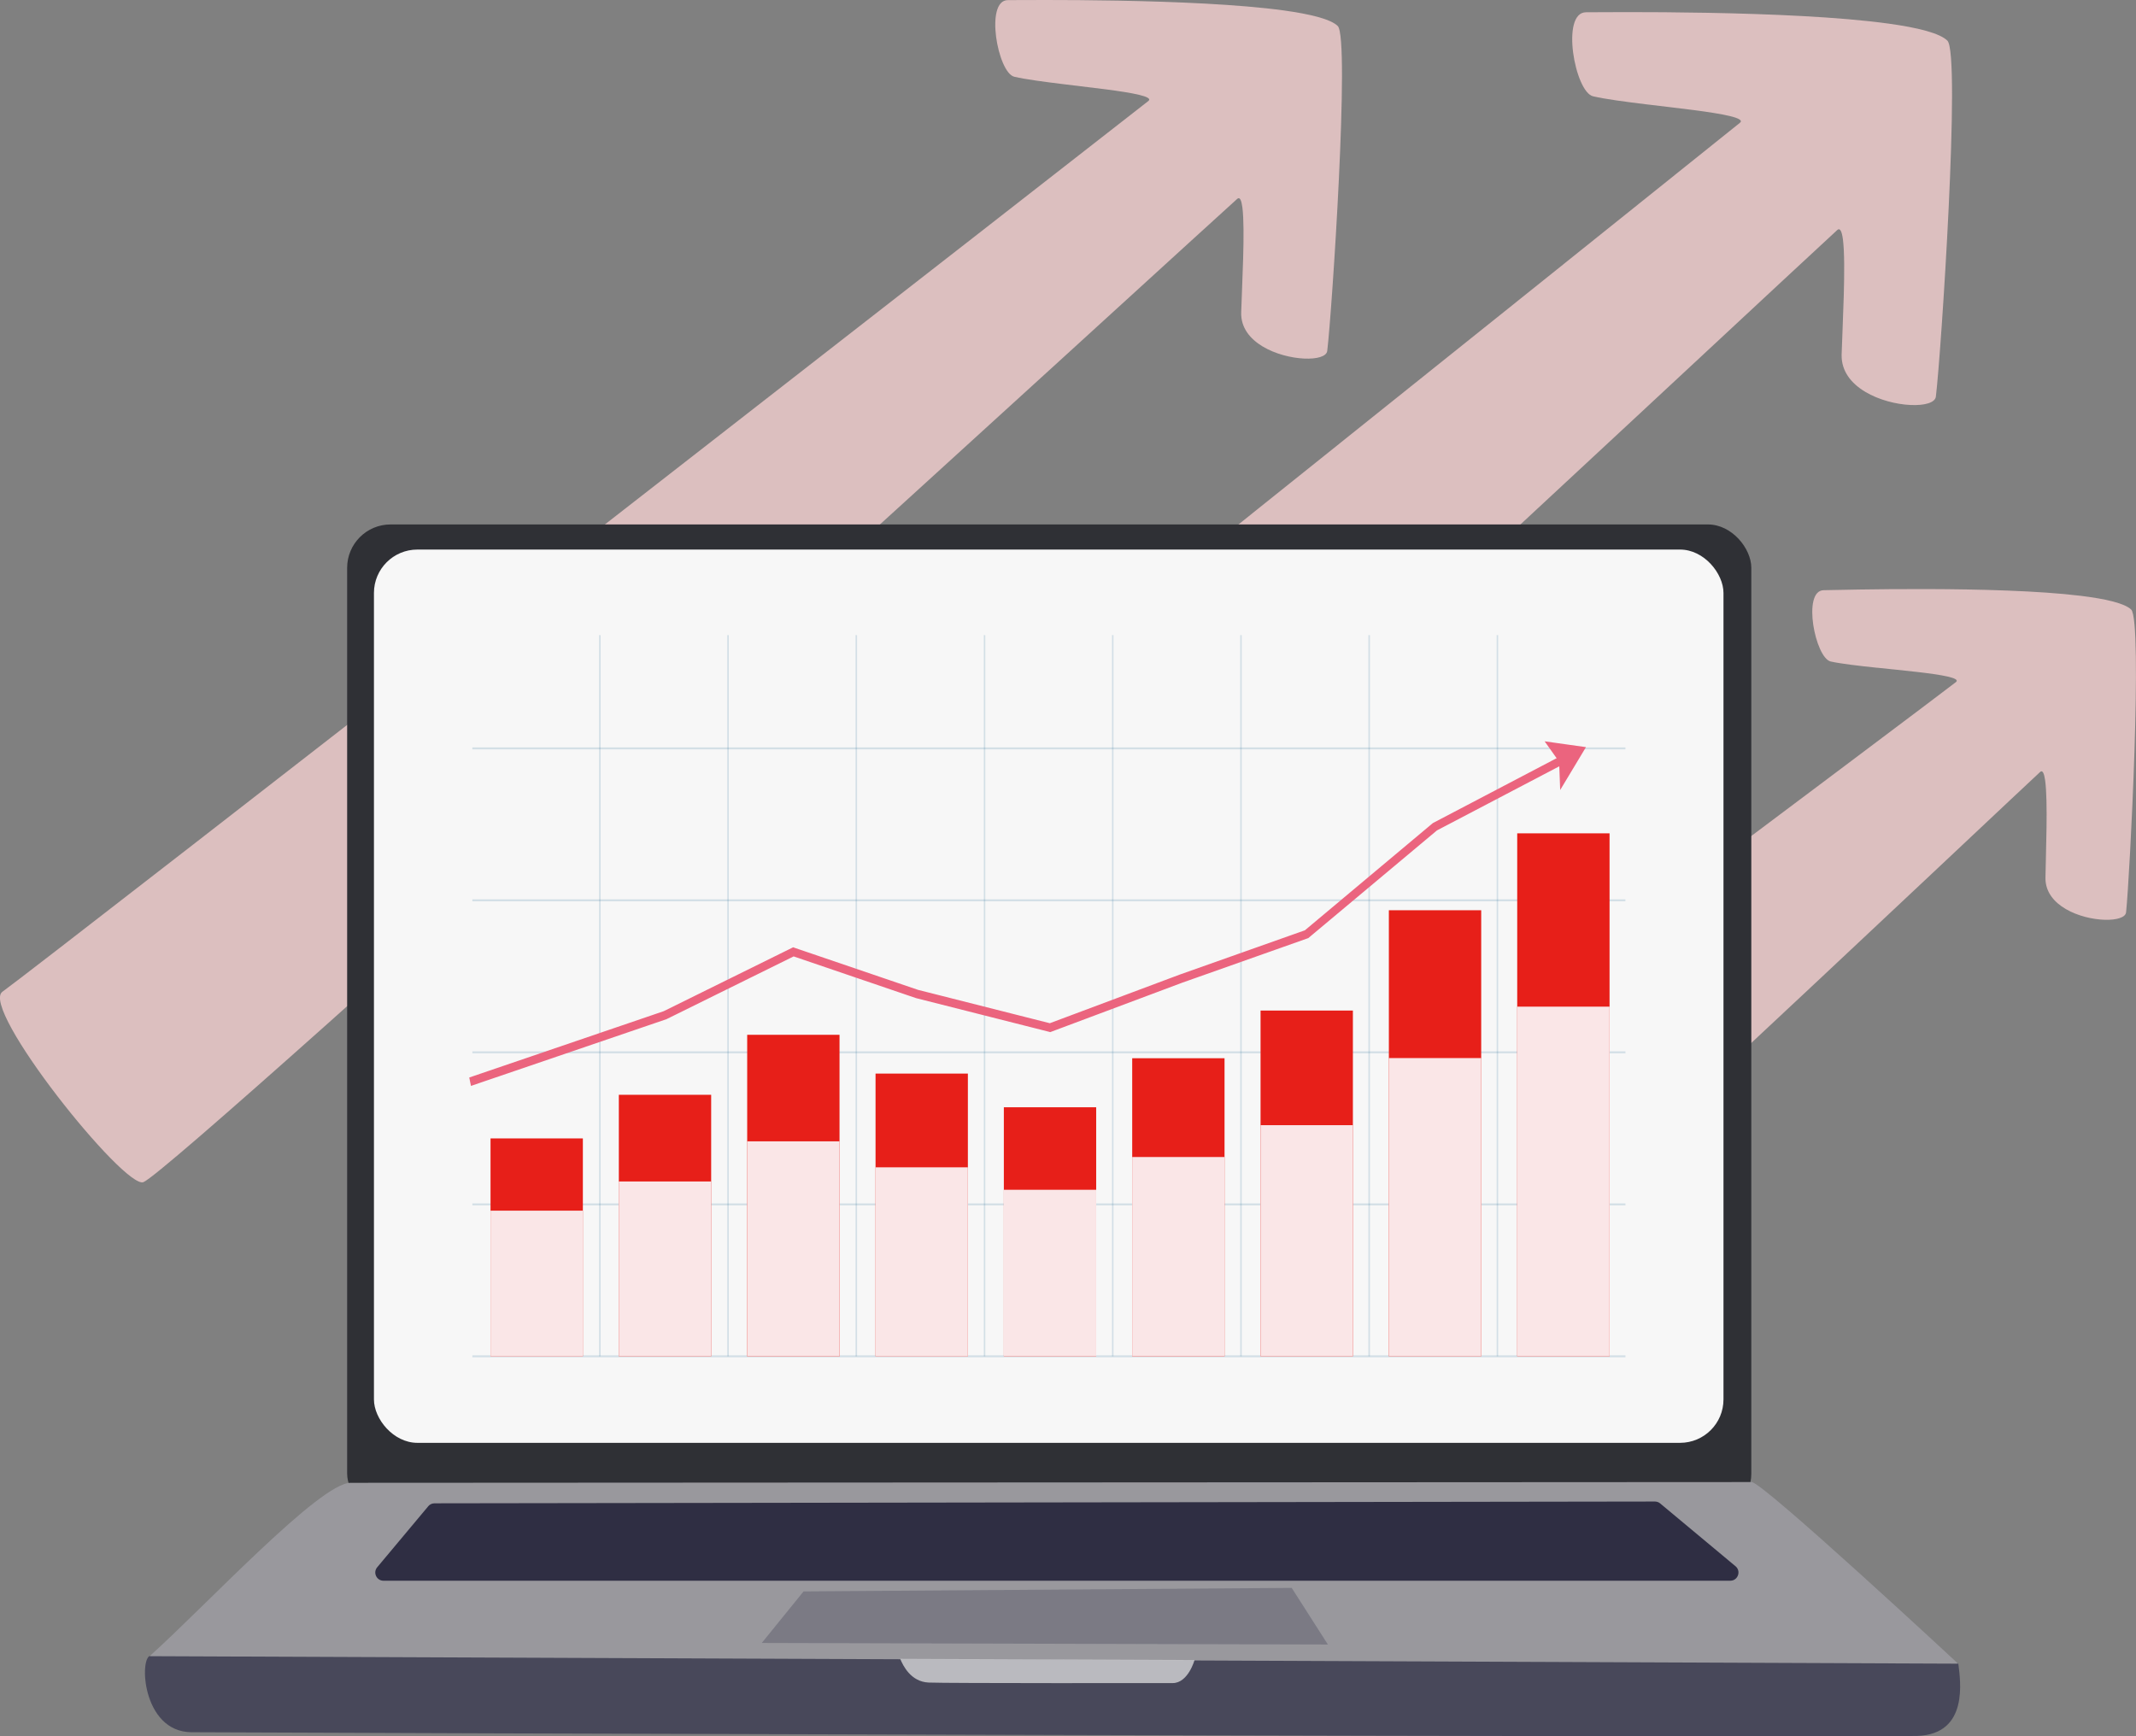
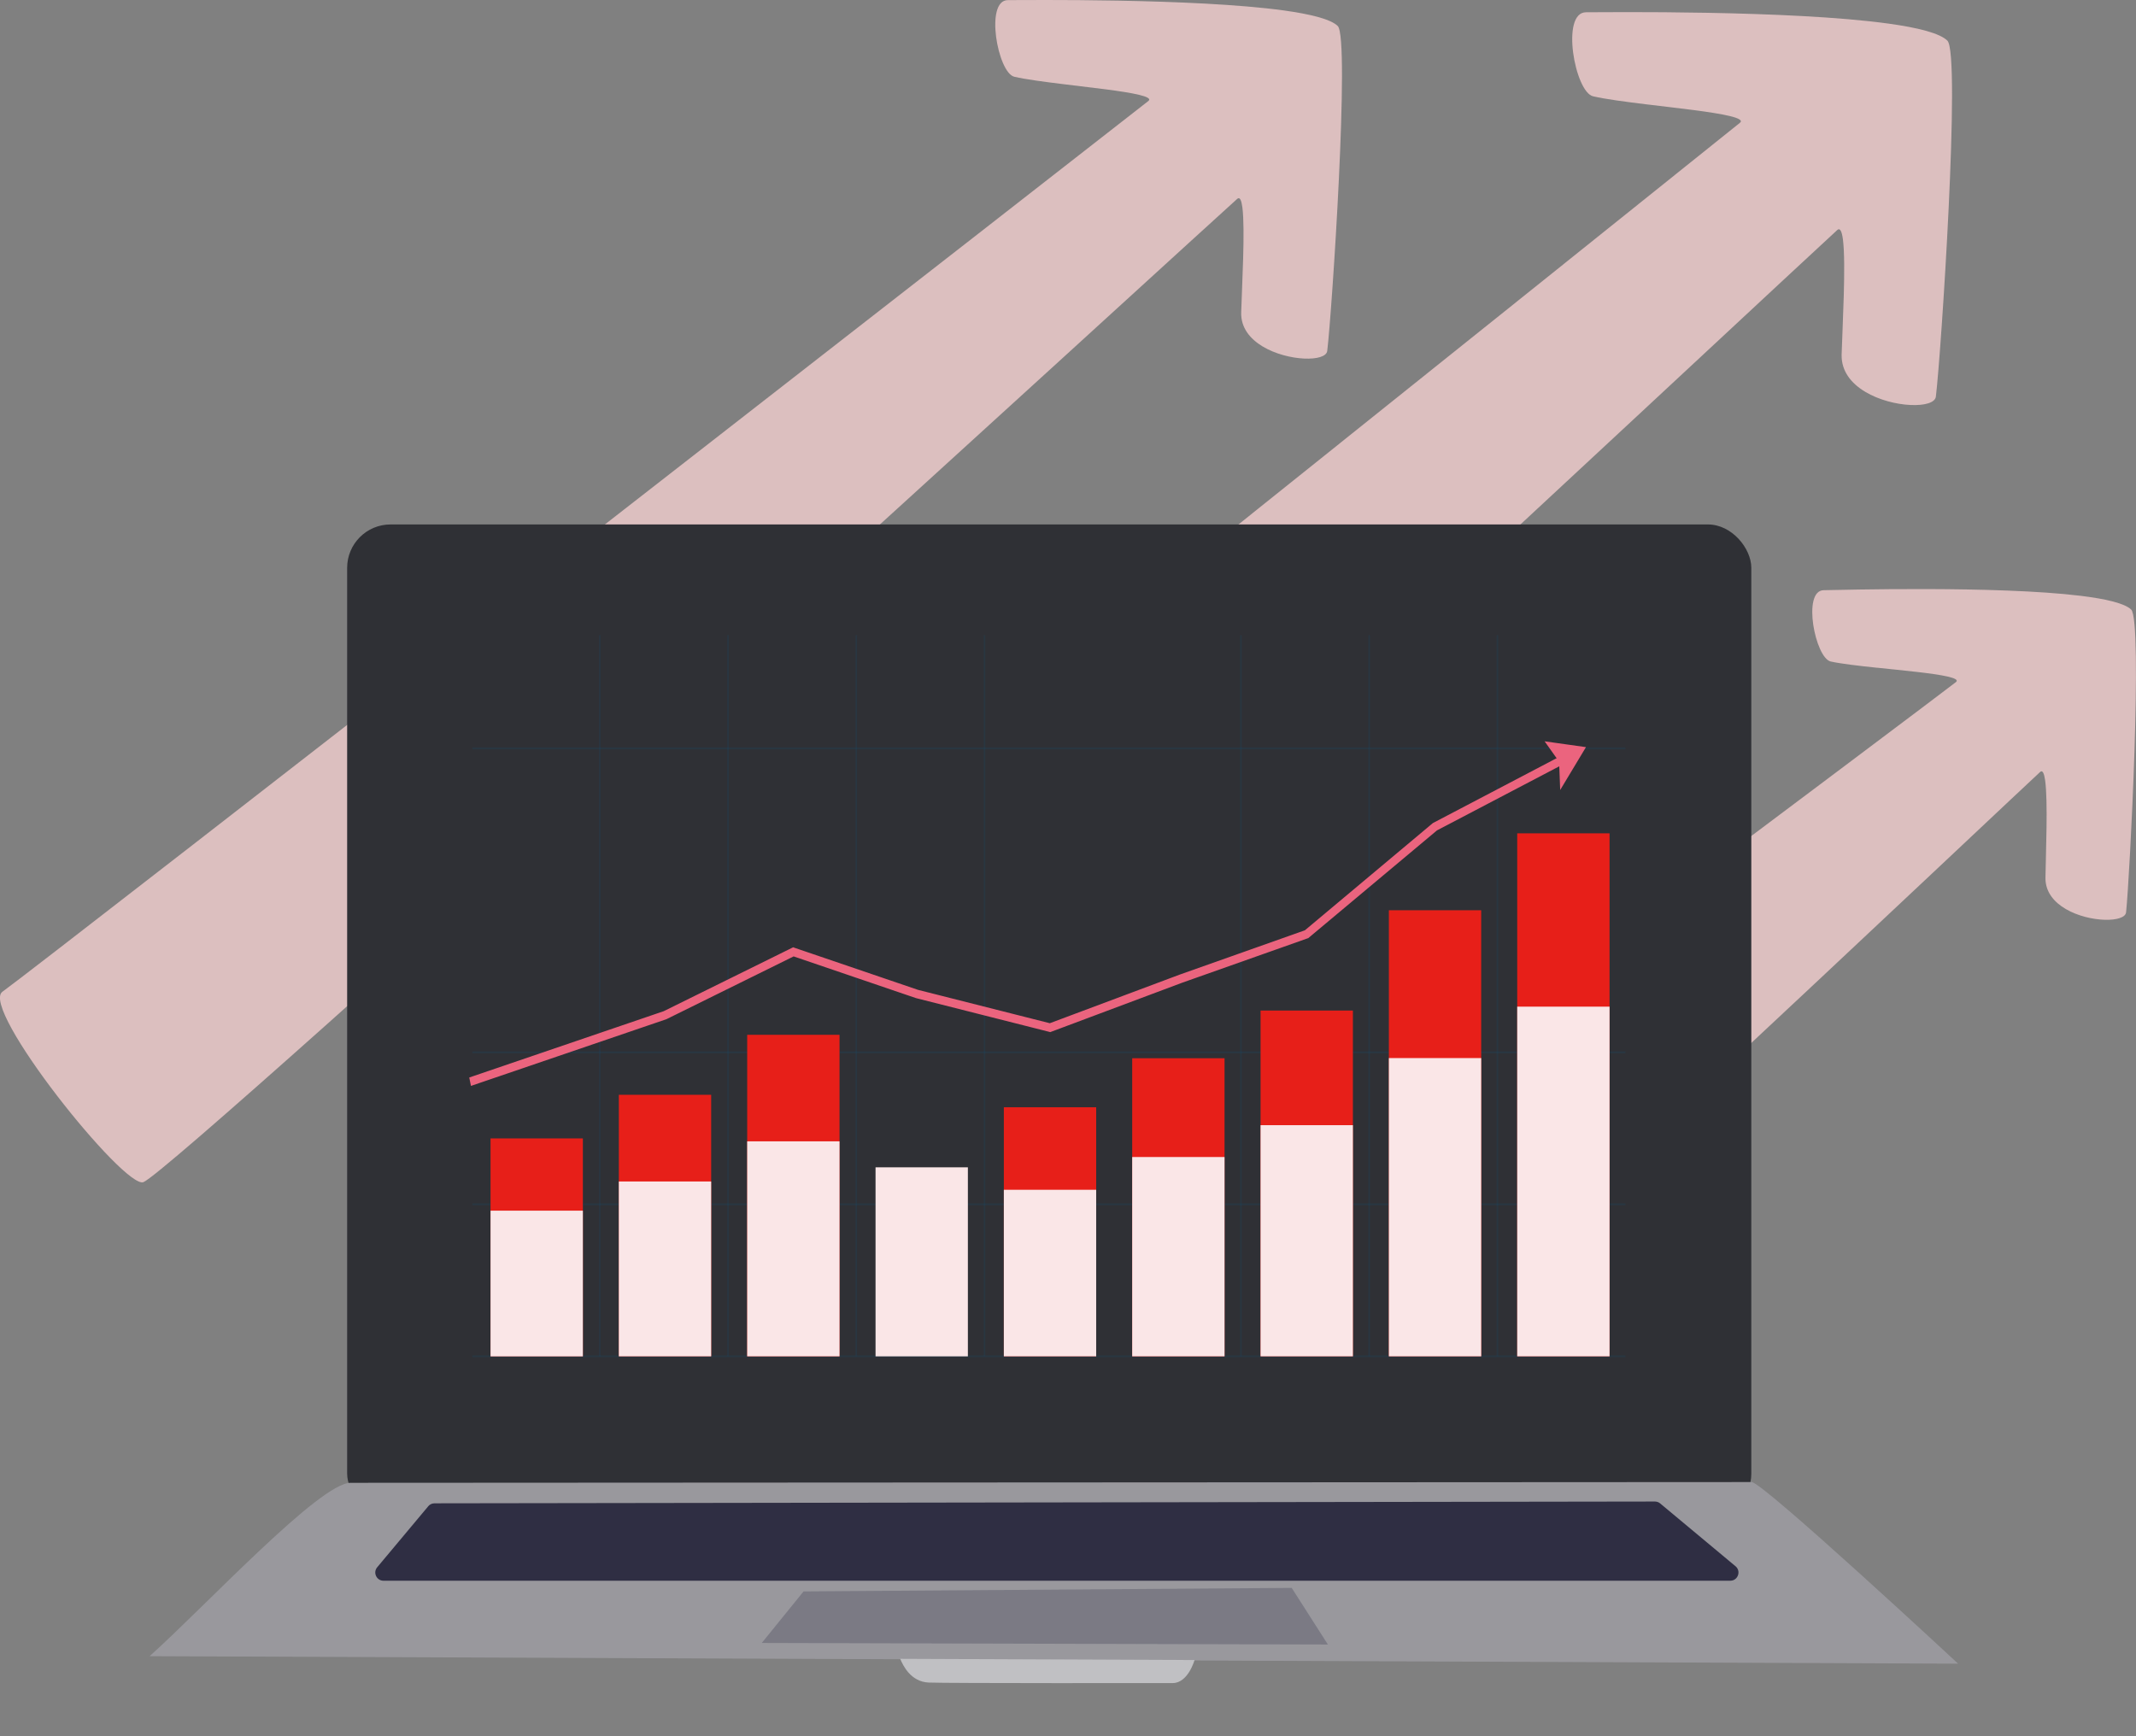
<svg xmlns="http://www.w3.org/2000/svg" viewBox="0 0 393.73 320.09">
  <rect x="0" y="0" width="393.73" height="320.09" fill="#808080" stroke="none" />
  <defs>
    <style>
      .cls-1 {
        fill: #99989d;
      }

      .cls-1, .cls-2, .cls-3, .cls-4, .cls-5, .cls-6, .cls-7, .cls-8, .cls-9, .cls-10, .cls-11 {
        stroke-width: 0px;
      }

      .cls-2, .cls-6 {
        fill: #48485a;
      }

      .cls-3 {
        fill: #2f3035;
      }

      .cls-4 {
        fill: #e71f19;
      }

      .cls-5 {
        fill: #085a8b;
        opacity: .15;
      }

      .cls-12 {
        fill: #eb647e;
        stroke: #eb647e;
        stroke-miterlimit: 10;
        stroke-width: .87px;
      }

      .cls-6 {
        opacity: .37;
      }

      .cls-7 {
        fill: #2f2e43;
      }

      .cls-13 {
        mix-blend-mode: screen;
        opacity: .8;
      }

      .cls-8 {
        fill: #fae6e7;
      }

      .cls-14 {
        isolation: isolate;
      }

      .cls-9 {
        fill: #f3cece;
      }

      .cls-10 {
        fill: #c6c6c9;
        opacity: .91;
      }

      .cls-11 {
        fill: #f7f7f7;
      }
    </style>
  </defs>
  <g class="cls-14">
    <g id="_レイヤー_2" data-name="レイヤー 2">
      <g id="_デザイン" data-name="デザイン">
        <g id="service-top-image">
          <g class="cls-13">
            <path class="cls-9" d="M109.55,252.54c6.96-2.82,227.63-208.93,229.14-210.16.51-.42.83.32,1.02,1.78.58,4.52-.09,15.94-.24,21.19-.18,6.14,7.5,9.08,12.71,9.31h0c2.56.12,4.53-.42,4.66-1.55.95-7.69,4.63-63.15,2.12-65.62-1.39-1.37-5.42-2.39-10.86-3.14t0,0c-18.21-2.52-52.21-2.09-55.74-2.09-4.73,0-2.05,14.71,1.29,15.49,2.26.53,6.02,1.02,10.02,1.51.04,0,.07,0,.11.01,2.71.33,5.53.65,8.07.98.09,0,.17.02.26.03,5.51.72,9.68,1.48,8.62,2.35-1.96,1.6-233.38,187.06-239.64,191.44-4.71,3.29,24.68,40,28.46,38.47Z" />
          </g>
          <g class="cls-13">
-             <path class="cls-9" d="M244.03,263.95c5.88-2.49,130.78-120.59,132.05-121.66.43-.36.71.26.89,1.5.56,3.83.13,13.55.07,18.02-.07,5.22,6.49,7.62,10.92,7.75h0c2.18.06,3.84-.42,3.94-1.38.7-6.55,3.1-53.74.94-55.81-1.2-1.15-4.64-1.96-9.27-2.53t0,0c-15.51-1.9-44.4-1.08-47.41-1.04-4.02.06-1.55,12.53,1.31,13.15,1.93.42,5.13.79,8.54,1.15.03,0,.06,0,.09,0,2.31.24,4.71.48,6.88.73.07,0,.15.01.22.02,4.69.54,8.25,1.13,7.35,1.88-1.65,1.39-135.96,102.08-141.22,105.88-3.96,2.86,21.51,33.68,24.7,32.32Z" />
+             <path class="cls-9" d="M244.03,263.95c5.88-2.49,130.78-120.59,132.05-121.66.43-.36.71.26.89,1.5.56,3.83.13,13.55.07,18.02-.07,5.22,6.49,7.62,10.92,7.75h0c2.18.06,3.84-.42,3.94-1.38.7-6.55,3.1-53.74.94-55.81-1.2-1.15-4.64-1.96-9.27-2.53t0,0c-15.51-1.9-44.4-1.08-47.41-1.04-4.02.06-1.55,12.53,1.31,13.15,1.93.42,5.13.79,8.54,1.15.03,0,.06,0,.09,0,2.31.24,4.71.48,6.88.73.07,0,.15.01.22.02,4.69.54,8.25,1.13,7.35,1.88-1.65,1.39-135.96,102.08-141.22,105.88-3.96,2.86,21.51,33.68,24.7,32.32" />
          </g>
          <g class="cls-13">
            <path class="cls-9" d="M26.44,217.92c6.35-2.57,200.26-180.15,201.64-181.28.47-.38.76.29.93,1.62.53,4.12-.09,14.55-.22,19.34-.16,5.61,6.84,8.28,11.6,8.5h0c2.34.11,4.13-.38,4.26-1.41.86-7.01,4.22-57.63,1.94-59.89-1.26-1.25-4.94-2.18-9.91-2.87t0,0C220.04-.36,189.02.03,185.79.02c-4.32,0-1.87,13.42,1.18,14.13,2.07.48,5.49.93,9.15,1.38.03,0,.06,0,.1.01,2.47.3,5.04.6,7.37.9.08,0,.16.02.24.03,5.03.66,8.83,1.35,7.86,2.14C209.89,20.08,6.18,178.81.46,182.81c-4.3,3,22.52,36.51,25.98,35.11Z" />
          </g>
          <g>
            <rect class="cls-3" x="63.99" y="96.68" width="258.83" height="182.96" rx="8" ry="8" />
-             <rect class="cls-11" x="68.93" y="101.31" width="248.76" height="164.67" rx="8" ry="8" />
-             <path class="cls-2" d="M27.82,305.21c4.76.11,332.79-1.6,333.16,1.49.37,3.09,1.98,12.97-7.55,13.31-9.53.34-301.93-.56-318.13-.68-9.23-.07-9.68-14.17-7.48-14.12Z" />
            <path class="cls-1" d="M27.58,305.31c10.51-9.45,31.36-31.96,37.05-31.96,7.56,0,255.7-.14,258.25-.14,2.04,0,38.06,33.48,38.06,33.48l-333.35-1.38Z" />
            <path class="cls-7" d="M78.94,277.67l-9.41,11.25c-.82.98-.12,2.48,1.16,2.48h248.25c1.41,0,2.05-1.77.97-2.67l-13.89-11.58c-.27-.23-.62-.35-.97-.35l-224.96.33c-.45,0-.87.2-1.16.54Z" />
            <polygon class="cls-6" points="148.12 293.37 140.42 302.87 244.77 303.16 238.1 292.72 148.12 293.37" />
            <path class="cls-10" d="M165.94,305.81c.51,1.21,1.93,4.21,5.23,4.36,3.3.15,43.28.1,44.98.1,2.87,0,4.04-4.25,4.04-4.25l-54.26-.22Z" />
          </g>
          <g>
            <g>
              <g>
                <rect class="cls-5" x="87.07" y="249.85" width="212.55" height=".36" />
                <rect class="cls-5" x="87.07" y="221.84" width="212.55" height=".36" />
                <rect class="cls-5" x="87.07" y="193.81" width="212.55" height=".36" />
-                 <rect class="cls-5" x="87.07" y="165.79" width="212.55" height=".36" />
                <rect class="cls-5" x="87.07" y="137.78" width="212.55" height=".36" />
              </g>
              <g>
                <rect class="cls-5" x="134.06" y="117.08" width=".28" height="132.95" />
                <rect class="cls-5" x="157.7" y="117.08" width=".28" height="132.95" />
                <rect class="cls-5" x="181.34" y="117.08" width=".28" height="132.95" />
-                 <rect class="cls-5" x="204.97" y="117.08" width=".28" height="132.95" />
                <rect class="cls-5" x="228.61" y="117.08" width=".28" height="132.95" />
                <rect class="cls-5" x="252.24" y="117.08" width=".28" height="132.95" />
                <rect class="cls-5" x="275.88" y="117.08" width=".28" height="132.95" />
                <rect class="cls-5" x="110.43" y="117.08" width=".28" height="132.95" />
              </g>
            </g>
            <g>
              <g>
                <rect class="cls-4" x="90.42" y="209.86" width="17.02" height="40.17" transform="translate(197.86 459.89) rotate(180)" />
                <rect class="cls-4" x="114.08" y="201.83" width="17.02" height="48.21" transform="translate(245.17 451.86) rotate(180)" />
                <rect class="cls-4" x="137.73" y="190.75" width="17.02" height="59.28" transform="translate(292.48 440.79) rotate(180)" />
-                 <rect class="cls-4" x="161.39" y="197.91" width="17.02" height="52.12" transform="translate(339.8 447.94) rotate(180)" />
                <rect class="cls-4" x="185.05" y="204.12" width="17.02" height="45.91" transform="translate(387.11 454.15) rotate(180)" />
                <rect class="cls-4" x="208.7" y="195.07" width="17.02" height="54.96" transform="translate(434.42 445.11) rotate(180)" />
                <rect class="cls-4" x="232.36" y="186.3" width="17.02" height="63.74" transform="translate(481.74 436.33) rotate(180)" />
                <rect class="cls-4" x="256.02" y="167.8" width="17.02" height="82.23" transform="translate(529.05 417.83) rotate(180)" />
                <rect class="cls-4" x="279.67" y="153.62" width="17.02" height="96.41" transform="translate(576.36 403.65) rotate(180)" />
              </g>
              <g>
                <rect class="cls-8" x="90.42" y="223.17" width="17.02" height="26.86" transform="translate(197.86 473.21) rotate(180)" />
                <rect class="cls-8" x="114.08" y="217.8" width="17.02" height="32.23" transform="translate(245.17 467.83) rotate(180)" />
                <rect class="cls-8" x="137.73" y="210.4" width="17.02" height="39.63" transform="translate(292.48 460.43) rotate(180)" />
                <rect class="cls-8" x="161.39" y="215.18" width="17.02" height="34.85" transform="translate(339.8 465.22) rotate(180)" />
                <rect class="cls-8" x="185.05" y="219.34" width="17.02" height="30.7" transform="translate(387.11 469.37) rotate(180)" />
                <rect class="cls-8" x="208.7" y="213.29" width="17.02" height="36.74" transform="translate(434.42 463.32) rotate(180)" />
                <rect class="cls-8" x="232.36" y="207.42" width="17.02" height="42.61" transform="translate(481.74 457.45) rotate(180)" />
                <rect class="cls-8" x="256.02" y="195.05" width="17.02" height="54.98" transform="translate(529.05 445.08) rotate(180)" />
                <rect class="cls-8" x="279.67" y="185.57" width="17.02" height="64.46" transform="translate(576.36 435.6) rotate(180)" />
              </g>
              <g>
                <polygon class="cls-12" points="87.14 199.61 87 198.92 122.51 186.81 146.23 175.1 146.31 175.13 169.09 182.89 193.54 189.08 217.64 180.06 240.75 171.88 264.37 152.09 288.67 139.35 288.88 140.01 264.63 152.72 240.94 172.55 217.79 180.74 193.57 189.81 193.5 189.79 168.97 183.58 146.26 175.84 122.68 187.48 87.14 199.61" />
                <polygon class="cls-12" points="291.63 138.07 285.66 137.23 287.82 140.27 287.97 144.16 291.63 138.07" />
              </g>
            </g>
          </g>
        </g>
      </g>
    </g>
  </g>
</svg>